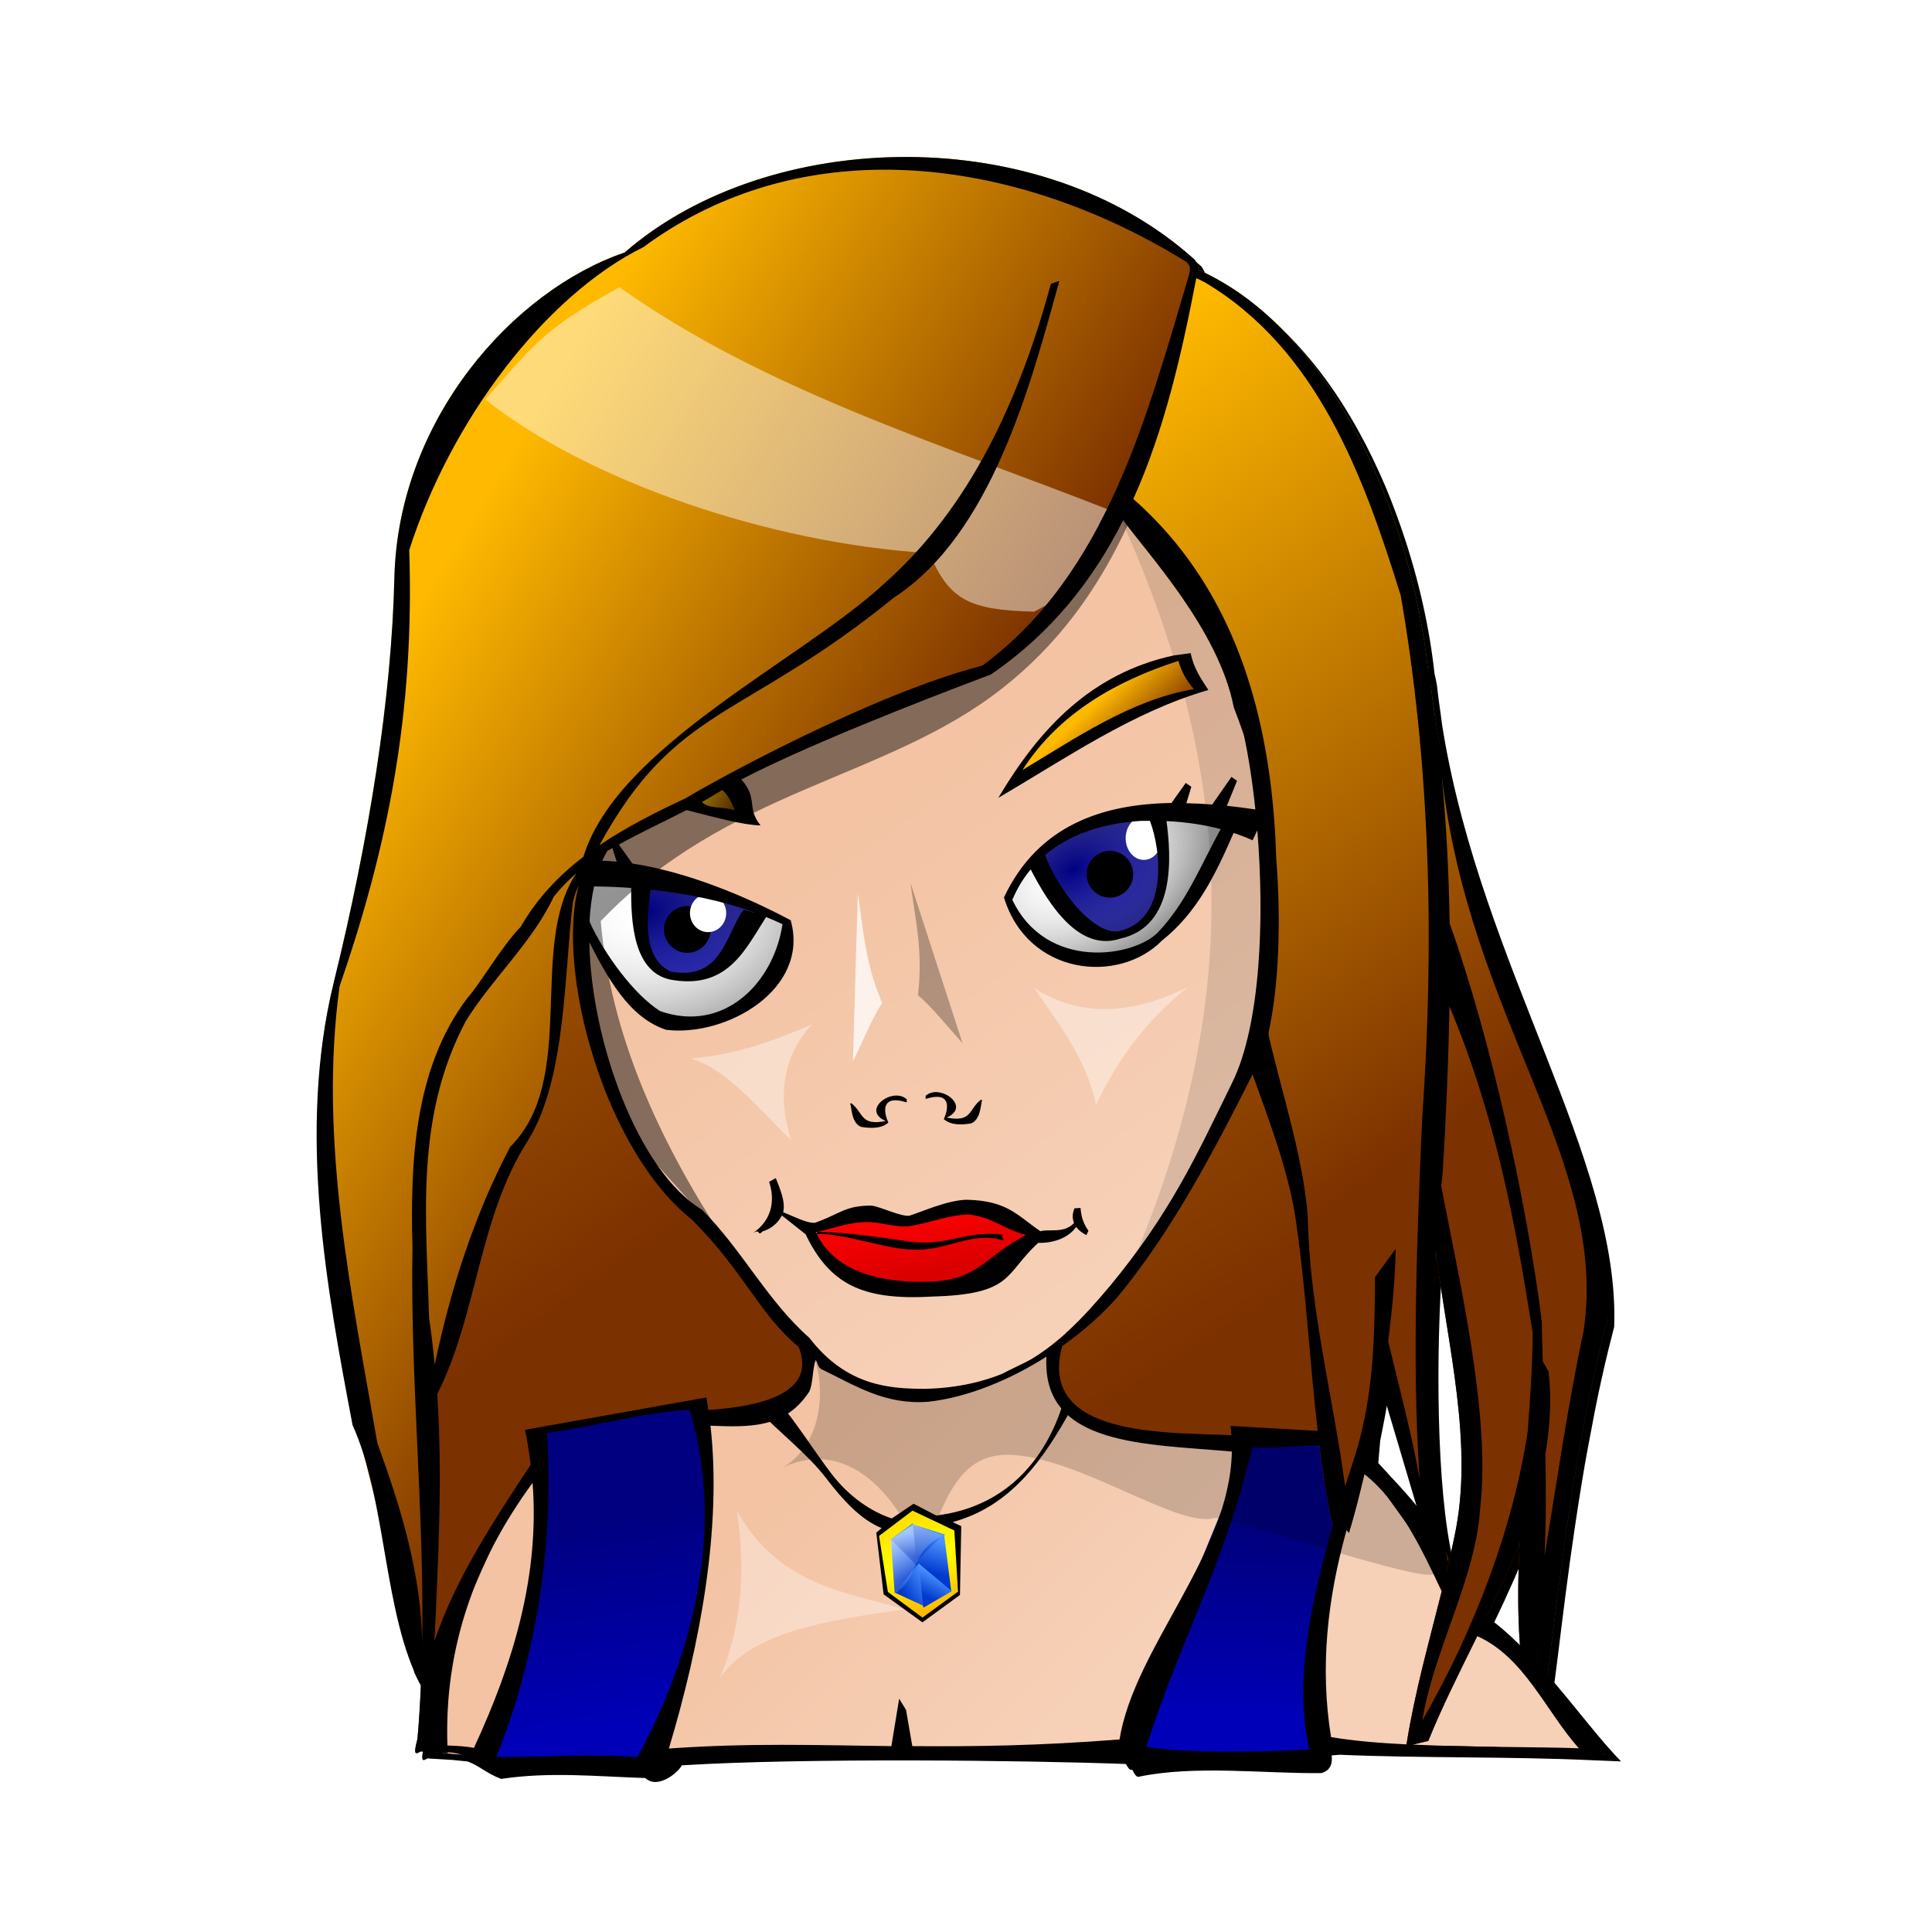
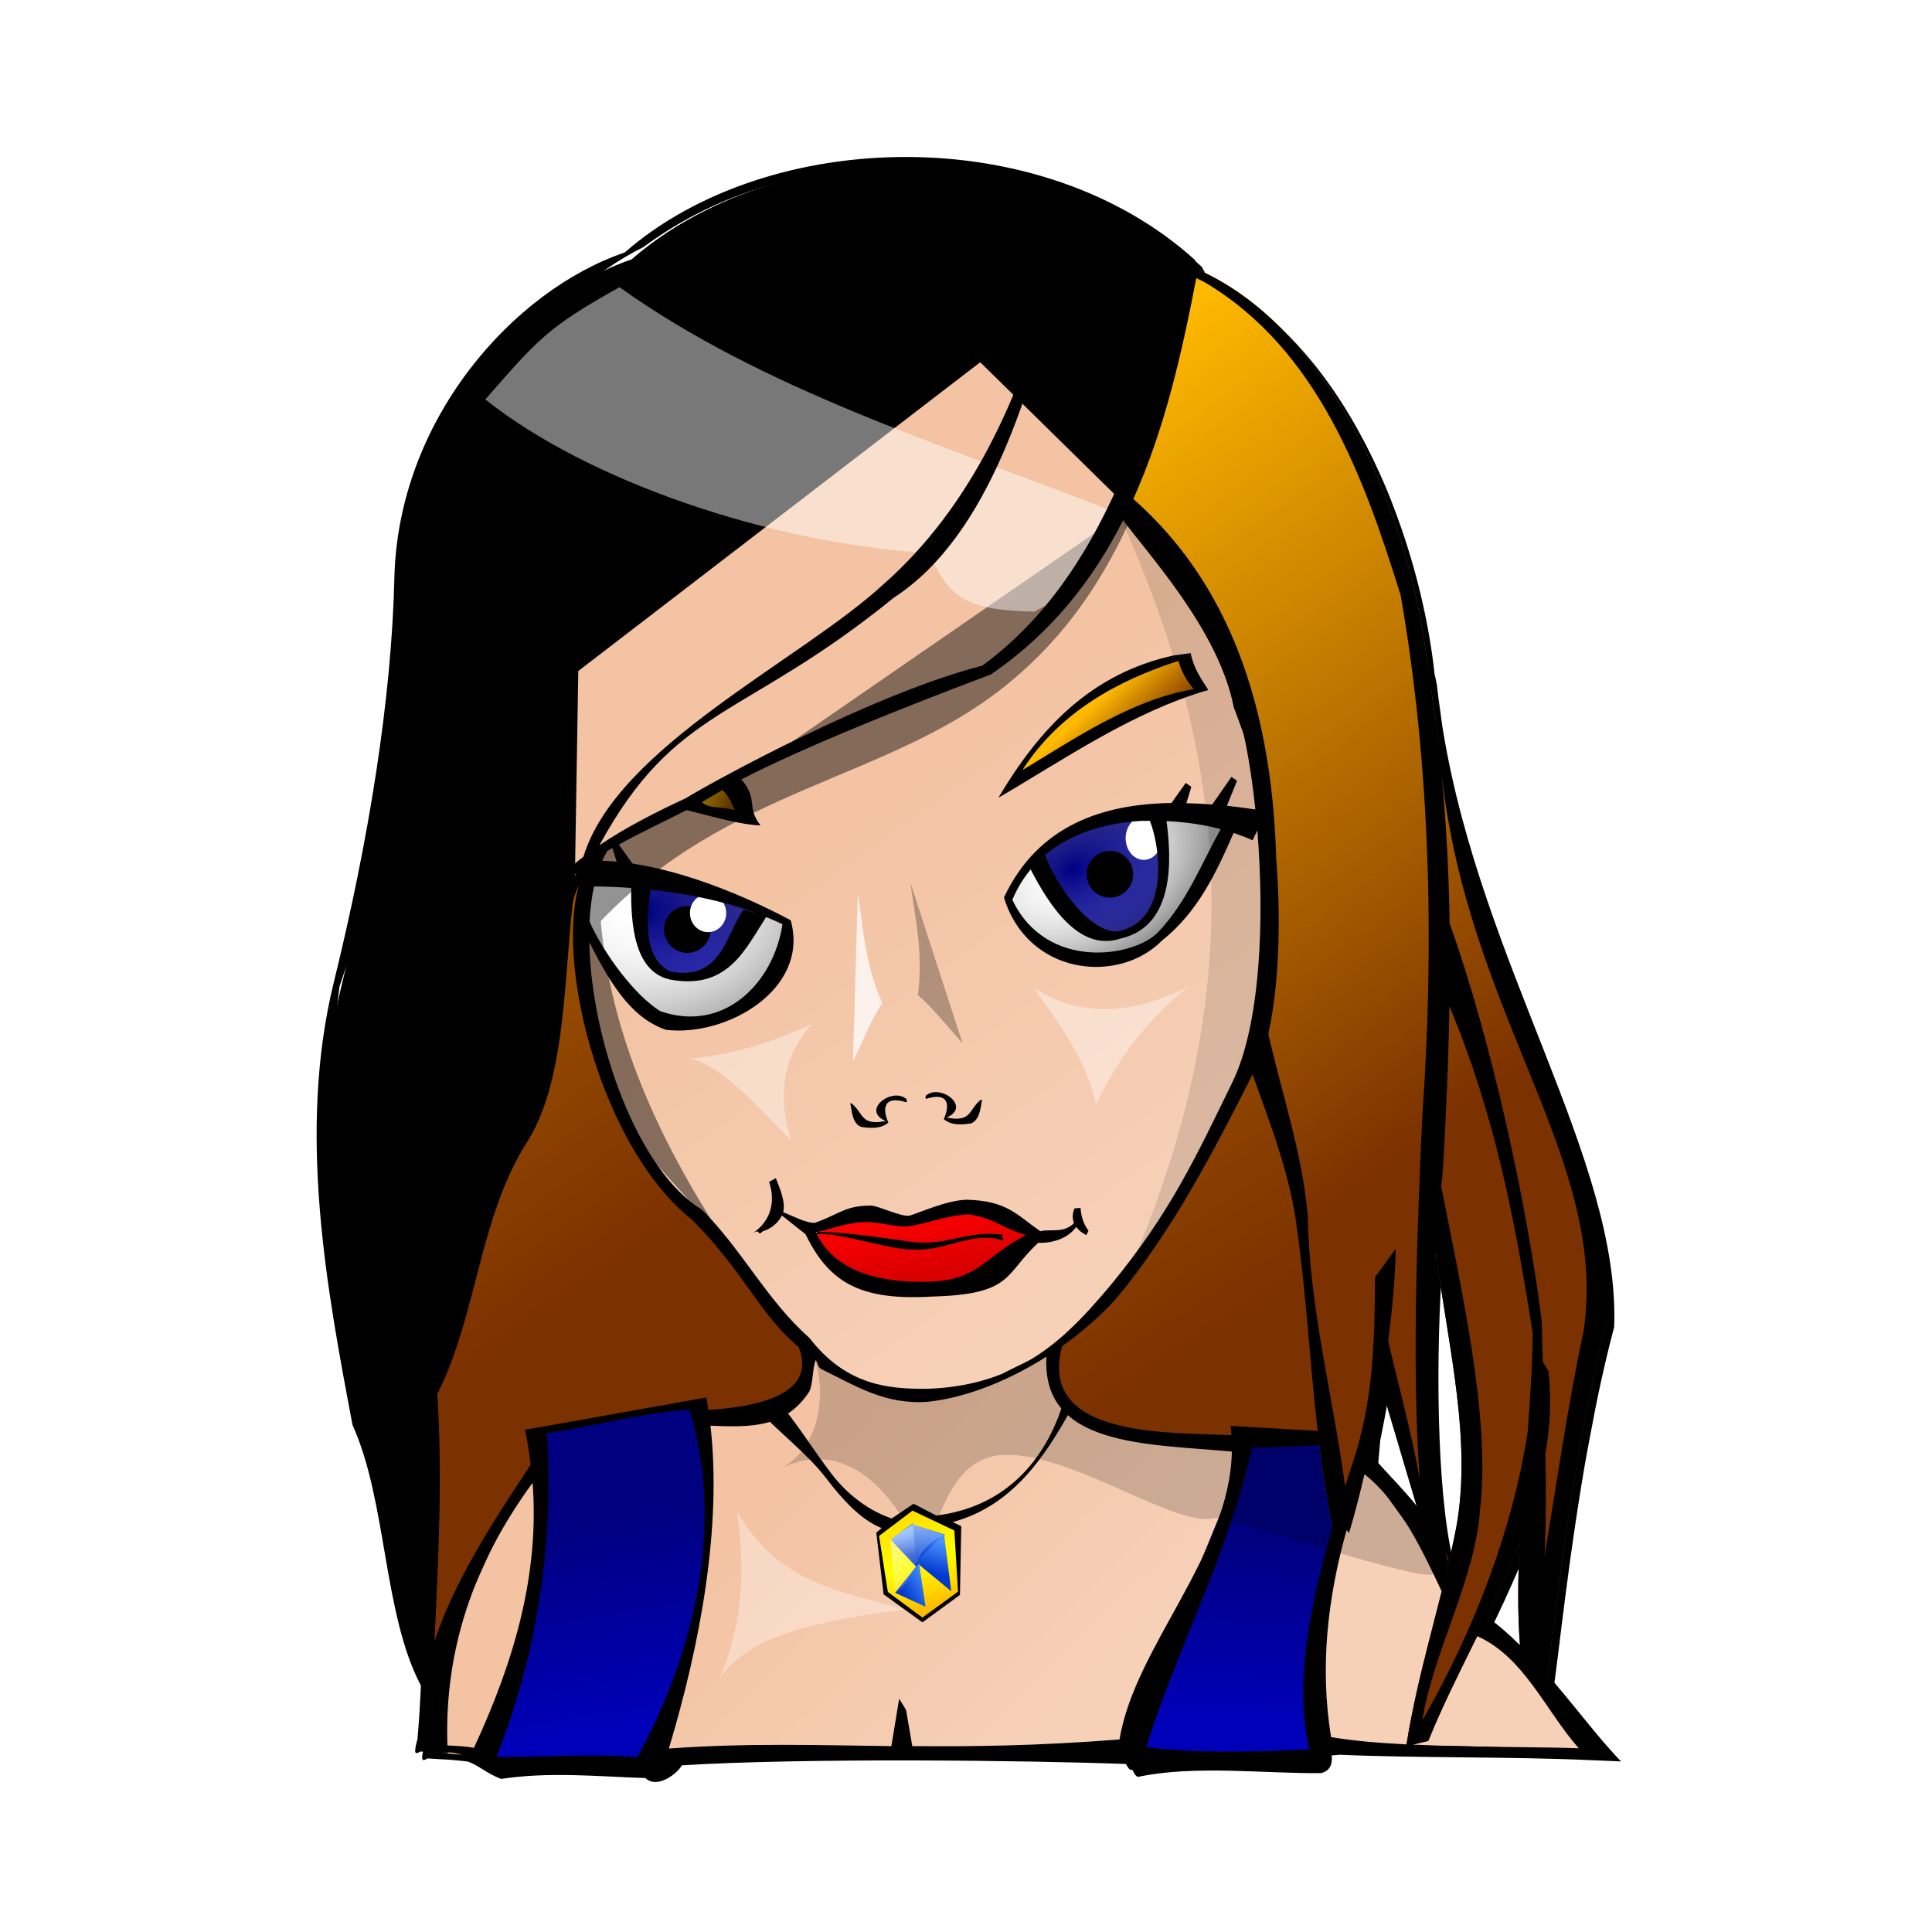
<svg xmlns="http://www.w3.org/2000/svg" xmlns:xlink="http://www.w3.org/1999/xlink" viewBox="0 0 280 280">
  <defs>
    <filter id="filter6320">
      <feGaussianBlur stdDeviation="1.867" />
    </filter>
    <filter id="filter10552">
      <feGaussianBlur stdDeviation=".842" />
    </filter>
    <filter id="filter3263">
      <feGaussianBlur stdDeviation="2.113" />
    </filter>
    <filter height="1.202" id="filter8342" width="2.163" x="-.582" y="-.101">
      <feGaussianBlur stdDeviation="1.028" />
    </filter>
    <filter height="1.228" id="filter8356" width="1.703" x="-.352" y="-.114">
      <feGaussianBlur stdDeviation="1.104" />
    </filter>
    <filter height="1.61" id="filter9533" width="1.466" x="-.233" y="-.305">
      <feGaussianBlur stdDeviation="2.178" />
    </filter>
    <filter height="1.623" id="filter9537" width="1.597" x="-.299" y="-.311">
      <feGaussianBlur stdDeviation="2.178" />
    </filter>
    <filter height="1.252" id="filter11541" width="1.117" x="-.059" y="-.126">
      <feGaussianBlur stdDeviation="1.621" />
    </filter>
    <filter height="1.22" id="filter12552" width="1.199" x="-.1" y="-.11">
      <feGaussianBlur stdDeviation="1.112" />
    </filter>
    <filter height="1.305" id="filter14592" width="1.159" x="-.08" y="-.153">
      <feGaussianBlur stdDeviation="2.99" />
    </filter>
    <linearGradient id="linearGradient3017">
      <stop offset="0" stop-color="#0039cd" />
      <stop offset="1" stop-color="#4b92ff" />
    </linearGradient>
    <linearGradient id="linearGradient5327">
      <stop offset="0" stop-color="#f3c3a3" />
      <stop offset="1" stop-color="#f6d0b7" />
    </linearGradient>
    <linearGradient id="linearGradient5305">
      <stop offset="0" stop-color="#fff" stop-opacity="0" />
      <stop offset="1" stop-color="#363636" stop-opacity=".518" />
    </linearGradient>
    <linearGradient id="linearGradient5289">
      <stop offset="0" stop-color="#000080" />
      <stop offset="1" stop-color="#0000b9" />
    </linearGradient>
    <linearGradient id="linearGradient5263">
      <stop offset="0" stop-color="#ffba00" />
      <stop offset="1" stop-color="#7c3100" />
    </linearGradient>
    <linearGradient gradientUnits="userSpaceOnUse" id="linearGradient2599" x1="547.803" x2="557.614" y1="740.922" y2="749.054">
      <stop offset="0" stop-color="#fff" />
      <stop offset="1" stop-color="#fff" stop-opacity="0" />
    </linearGradient>
    <linearGradient gradientUnits="userSpaceOnUse" id="linearGradient2621" x1="552.576" x2="557.702" y1="740.392" y2="755.339">
      <stop offset="0" stop-color="#ffdc00" />
      <stop offset=".5" stop-color="#ff0" />
      <stop offset="1" stop-color="#ffb100" />
    </linearGradient>
    <linearGradient gradientUnits="userSpaceOnUse" id="linearGradient2634" x1="558.595" x2="557.116" y1="704.839" y2="695.993">
      <stop offset="0" stop-color="#db0000" />
      <stop offset="1" stop-color="#f00" />
    </linearGradient>
    <linearGradient gradientUnits="userSpaceOnUse" id="linearGradient2602" x1="557.26" x2="558.845" xlink:href="#linearGradient3017" y1="752.059" y2="748.965" />
    <linearGradient gradientUnits="userSpaceOnUse" id="linearGradient2605" x1="553.625" x2="557.427" xlink:href="#linearGradient3017" y1="751.021" y2="748.634" />
    <linearGradient gradientUnits="userSpaceOnUse" id="linearGradient2608" x1="558.657" x2="559.998" xlink:href="#linearGradient3017" y1="748.857" y2="744.349" />
    <linearGradient gradientUnits="userSpaceOnUse" id="linearGradient2611" x1="555.595" x2="559.388" xlink:href="#linearGradient3017" y1="745.738" y2="742.645" />
    <linearGradient gradientUnits="userSpaceOnUse" id="linearGradient2614" x1="553.104" x2="552.95" xlink:href="#linearGradient3017" y1="749.737" y2="744.089" />
    <linearGradient gradientUnits="userSpaceOnUse" id="linearGradient2617" x1="554.407" x2="555.227" xlink:href="#linearGradient3017" y1="745.872" y2="743.132" />
    <linearGradient gradientUnits="userSpaceOnUse" id="linearGradient2643" x1="583.529" x2="590.031" xlink:href="#linearGradient5263" y1="621.32" y2="628.32" />
    <linearGradient gradientUnits="userSpaceOnUse" id="linearGradient2646" x1="579.822" x2="590.926" xlink:href="#linearGradient5289" y1="644.328" y2="654.203" />
    <linearGradient gradientUnits="userSpaceOnUse" id="linearGradient2649" x1="525.22" x2="528.345" xlink:href="#linearGradient5289" y1="652.339" y2="662.582" />
    <linearGradient gradientUnits="userSpaceOnUse" id="linearGradient2655" x1="503.995" x2="572.231" xlink:href="#linearGradient5263" y1="574.547" y2="616.267" />
    <linearGradient gradientUnits="userSpaceOnUse" id="linearGradient2659" x1="586.064" x2="656.365" xlink:href="#linearGradient5263" y1="569.886" y2="666.886" />
    <linearGradient gradientUnits="userSpaceOnUse" id="linearGradient2662" x1="396.845" x2="513.22" xlink:href="#linearGradient5263" y1="540.589" y2="704.339" />
    <linearGradient gradientUnits="userSpaceOnUse" id="linearGradient2665" x1="482.845" x2="601.845" xlink:href="#linearGradient5263" y1="525.339" y2="713.339" />
    <linearGradient gradientUnits="userSpaceOnUse" id="linearGradient2669" x1="525.66" x2="530.572" xlink:href="#linearGradient5263" y1="636.596" y2="639.071" />
    <linearGradient gradientUnits="userSpaceOnUse" id="linearGradient2672" x1="546.775" x2="590.262" xlink:href="#linearGradient5327" y1="638.541" y2="699.705" />
    <linearGradient gradientUnits="userSpaceOnUse" id="linearGradient2676" x1="509.387" x2="514.394" xlink:href="#linearGradient5289" y1="741.198" y2="771.448" />
    <linearGradient gradientUnits="userSpaceOnUse" id="linearGradient2679" x1="605.644" x2="604.884" xlink:href="#linearGradient5289" y1="744.005" y2="770.255" />
    <linearGradient gradientUnits="userSpaceOnUse" id="linearGradient2682" x1="541.06" x2="577.753" xlink:href="#linearGradient5327" y1="731.505" y2="768.628" />
    <radialGradient cx="564.454" cy="643.59" gradientTransform="matrix(.391,.769,-1.158,.589,1103.494,-166.29)" gradientUnits="userSpaceOnUse" id="radialGradient2637" r="16.352" xlink:href="#linearGradient5305" />
    <radialGradient cx="504.041" cy="653.388" gradientTransform="matrix(.101,1.34,-1.867,.141,1685.703,-114.634)" gradientUnits="userSpaceOnUse" id="radialGradient2640" r="14.761" xlink:href="#linearGradient5305" />
  </defs>
  <g transform="translate(-423.284,-520.843)">
    <path d="m555.815,544.593c-.96-.003-1.917-.003-2.875.031-1.915.069-3.827.22-5.719.438s-3.774.51-5.625.875-3.677.802-5.469,1.312c-2.688.765-5.276,1.695-7.781,2.781-.835.362-1.69.759-2.5,1.156-4.042,1.985-7.771,4.408-11.031,7.25-1.012.345-2.02.742-3.031,1.188s-2.028.926-3.031,1.469-2.014,1.147-3,1.781-1.945,1.309-2.906,2.031c-.481.361-.964.743-1.438,1.125-.946.765-1.872,1.56-2.781,2.406-5.001,4.652-9.379,10.514-12.469,17.188-.281.607-.554,1.192-.812,1.812-.522,1.249-.979,2.513-1.406,3.812-.424,1.291-.802,2.601-1.125,3.938-.161.668-.303,1.352-.438,2.031s-.268,1.342-.375,2.031c-.323,2.077-.512,4.185-.562,6.344-.05,2.185-.143,4.417-.281,6.688-.207,3.406-.513,6.897-.906,10.469s-.872,7.203-1.438,10.906c-.754,4.948-1.654,9.979-2.688,15.094-.516,2.552-1.077,5.109-1.656,7.688-.581,2.588-1.172,5.176-1.812,7.781-.167.678-.321,1.351-.469,2.031s-.279,1.349-.406,2.031c-3.912,20.474.131,41.781 3.594,60.094 .769,1.699 1.391,3.531 1.938,5.438 .28,1.15.574,2.283.875,3.438 .017.074.046.144.062.219 .006.022.026.041.031.062 2.002,8.885 2.745,18.936 6,26.531 .008.073.023.146.031.219 .103.144.607,1.262.969,1.844-.118,2.586-.264,5.168-.5,7.75-.152.568-.236.937-.281,1.25-.062.39-.038.616.031.719 .011.018.017.051.031.062h.031c.13.071.334-.039.625-.219l3.656.219 .281.031c.623.063 1.248.132 1.875.188 1.629.55 2.717,1.716 4.875,2.531 7.016-1.059 13.789-.359 20.906-.125 1.803,1.695 4.79-.826 5.281-1.844 17.779-1.102 50.038-.725 64.531-.188 .666.024 1.002,1.988 1.688,1.844 8.171-1.718 18.356-.426 26.469-.531 1.519-.42 1.589-1.657 1.5-2.562l1.188-.094c11.711.507 24.273.241 36.312.781l3.812.156 .625.031c-2.9-2.958-6.15-7.289-9.656-11.406 .158-1.286.34-2.609.5-3.906 .367-2.977.732-5.949 1.125-8.969 .225-1.721.448-3.46.688-5.188 .039-.282.086-.562.125-.844 .594-4.247 1.24-8.491 1.969-12.719 .205-1.192.437-2.376.656-3.562 .526-2.846 1.068-5.67 1.688-8.469 .35-1.585.709-3.155 1.094-4.719 .262-1.066.533-2.133.812-3.188 .887-24.207-19.103-52.128-24.781-86.281-.052-.325-.106-.642-.156-.969-.172-1.293-.341-2.583-.531-3.875-.077-.625-.153-1.246-.219-1.875-.119-.678-.177-.965-.344-1.625-.705-6.529-2.28-13.731-4.719-20.844-.243-.71-.49-1.418-.75-2.125-.524-1.423-1.062-2.817-1.656-4.219-.295-.696-.594-1.374-.906-2.062-2.502-5.517-5.544-10.754-9.156-15.312-.451-.569-.907-1.109-1.375-1.656s-.947-1.096-1.438-1.625c-.971-1.047-1.991-2.026-3.031-2.969-3.12-2.827-6.538-5.156-10.281-6.812 .255-.42-.225-.964-.438-1.406-3.477-3.143-7.368-5.775-11.531-7.906-3.34-1.709-6.84-3.079-10.469-4.156-2.714-.807-5.473-1.446-8.281-1.906-3.745-.614-7.549-.924-11.344-.938zm76.562,158.656c.208,1.675.458,3.353.719,5.062 .912,5.992 2.041,12.156 2.625,18.281 .167,1.747.284,3.485.344,5.219 .15,4.335-.095,8.611-1,12.75-.268,1.302-.552,2.583-.844,3.844-.028-.098-.066-.212-.094-.312 .114-.07.088-.421-.25-1.062-2.473-10.382-2.514-30.46-1.5-43.781zm-7.844,19.844 5.156,17.375c-2.283-3.037-4.969-5.689-6.656-7.594l.281-3.219c.433-2.167.856-4.349 1.219-6.562zm20,22.281c-.138,2.675-.223,5.327-.219,7.969 .002.636.019,1.272.031,1.906 .014.719.033,1.441.062,2.156 .04.938.086,1.85.156,2.781 .002.031-.002.063 0,.094-1.557-1.57-3.173-2.967-4.812-4.125 .528-1.094 1.049-2.204 1.562-3.312 .086-.186.164-.376.25-.562 1.047-2.28 2.06-4.576 2.969-6.906zm-10.969,2.469c.292.272.527.492.656.594-.002.01.002.021 0,.031-.097.414-.214.807-.312,1.219-.063-.618-.181-1.231-.344-1.844z" fill-rule="evenodd" filter="url(#filter3263)" />
    <path d="m540.595,715.589-1.5,7-13.75,3.75-25,7.75-9,13.5-6.5,27c10.745,1.326 22.165,1.602 34.588.104 21.23-2.56 43.194,1.155 65.165-.002 1.644-.087 3.289.537 4.938.456 21.909-1.071 44.217-2.243 67.059-.057l-17.75-18.5-6-7-11.5-16-8-4.5-14.75,1.25-15.5-2.5-6-4.5-1.25-6.5-6.25,2.75-13,3.25-16-7.25z" fill="url(#linearGradient2682)" fill-rule="evenodd" />
    <path d="m622.259,729.404-18.562-.53-2.298,8.309-15.38,37.477c10.501,2.077 18.505,1.776 28.107.707l-.354-13.081 3.536-18.562 4.95-14.319z" fill="url(#linearGradient2679)" fill-rule="evenodd" />
    <path d="m501.343,727.99 23.335-4.066 1.591,11.667-.177,8.309c-.674,10.489-3.511,22.477-7.955,32.966-8.544.04-17.088-.046-25.633-1.677l6.01-13.435 3.182-19.092-.354-14.672z" fill="url(#linearGradient2676)" fill-rule="evenodd" />
    <path d="m540.345,715.589 35.25,1c-2.1,2.557 27.826,8.472 27.548,12.371-.079,1.113 10.376-.318 18.616,4.995 5.005,3.227 9.638,13.851 9.313,14.911-.547,1.785-30.404-8.436-31.803-8.022-5.315,1.574-20.307-9.304-30.215-9.156-7.939.119-9.288,9.116-12.319,14.768-1.657-5.089-8.747-18.083-19.966-12.958 6.492-3.822 6.28-13.738 3.575-17.908z" fill-opacity=".175" fill-rule="evenodd" filter="url(#filter11541)" />
    <path d="m507.095,618.089-.5,30.25 1.25,18.25 6.25,17.25 5.5,9 7.25,6.5 15,18.25 11,6 11.75-1.75 12.316-6.005 15.684-18.495 13.25-26.25 .75-37-11.75-31.75-29.5-29-58.25,44.75z" fill="url(#linearGradient2672)" fill-rule="evenodd" />
    <path d="m522.91,637.48 6.187-3.359 2.475,4.95-8.662-1.591z" fill="url(#linearGradient2669)" fill-rule="evenodd" />
    <path d="m508.061,648.97 21.213,1.414 8.308,4.419-1.591,7.248-6.187,5.834-10.96,1.061-7.955-8.309-2.828-8.485v-3.182z" fill="#fff" fill-rule="evenodd" />
    <path d="m606.095,673.089 2,8.75 3.5,11.25 .5,12.5 3.75,24h-11.25l-14.75-.5-11.5-3.5c-3.159-2.957-1.875-5.715-2.5-8.25l7.75-8.75 12.5-16 8-17.25 2-2.25z" fill="url(#linearGradient2665)" fill-rule="evenodd" />
    <path d="m509.095,645.839-1.75,12.5 3.25,17.25 8.75,17.5 9.75,8.5 12.25,15.5-1.5,6.25-14.75,3-.75-1.75-23.75,4 .5,5.5-4.25,6-10.25,22.75-1.5-3.5 .25-36 8-25.25 9.5-19.75 3.487-28.889 2.763-3.611z" fill="url(#linearGradient2662)" fill-rule="evenodd" />
    <path d="m586.064,596.214c3.404,4.744 13.855,15.876 16.031,27.125 7.463,19.511 4.83,25.326 2.156,51.656 2.733,7.719 6.075,15.998 7,23.938 1.979,13.827 2.165,29.766 5.312,43.625l.844-1.156 1.375,1.594c1.835-5.919 3.643-15.763 4.875-23.281l6.375,21.562c.056.425.971,3.74 1.031,4.156 1.131-.244.85-.565 1.312-.219-2.832-9.872-2.061-29.02-1-42.969 1.66,13.397 5.582,28.069 2.688,41.312-2.176,10.579-5.28,19.605-6.969,30.25l.281-.125c-.039.064-.086.124-.125.188l3.031-.719c3.646-9.081 9.313-18.686 13.25-28.781-.296,5.728-.349,11.383.219,16.906l.938.156 2.625,4.375c2.159-17.536 4.331-36.422 8.906-53.656-1.057-25.41-19.225-50.17-24.938-87.25-.327-2.461-.675-4.922-1.094-7.375-2.253-20.858-13.347-48.79-33.312-57.625l-10.812,36.312zm46.312,149c.155,2.626 1.741,2.438 0,0z" fill="url(#linearGradient2659)" />
    <path d="m588.095,593.839c-5.339,12.736-12.033,20.826-19.517,26.729-16.894,13.324-39.809,14.495-58.233,33.771 1.44,16.452 8.335,31.541 17.75,46l-13.25-14.75-7-22.25 1.25-19.25 28.25-15.25 50.75-35z" fill-opacity=".455" fill-rule="evenodd" filter="url(#filter6320)" />
-     <path d="m554.814,543.589c-15.36-.053-30.546,4.729-41,13.844-16.194,5.519-32.839,24.244-33.375,47.156-.403,17.477-3.675,37.863-8.781,58.625-5.335,21.691-.254,44.632 3.438,64.156 2.348,11.779 6.877,23.897 8.219,35.906 .103.144.607,1.262.969,1.844-.118,2.586-.264,5.168-.5,7.75-.946,3.529.325,1.58 1.906,1 .364-16.753 2.086-34.079.969-51 5.828-11.466 5.988-25.635 13.156-36.75 5.544-8.932 5.227-24.234 6.5-34.531 .716-3.064 1.622-3.035 1.844-4.906 1.189-.11.956.481 1-1.094 5.439-3.828 11.983-6.042 17.906-9.719 7.597-4.702 26.013-12.091 39.812-17.281 8.787-5.996 14.825-13.724 19.188-22.375l10.812-36.312c.255-.42-.225-.964-.438-1.406-11.125-10.057-26.445-14.854-41.625-14.906z" fill="url(#linearGradient2655)" />
    <path d="m601.929,639.778-15.556-1.414-11.667,5.48-5.48,7.425 2.828,4.773 7.071,4.066 7.955-.53 5.48-4.066 5.834-8.662 3.536-7.071z" fill="#fff" fill-rule="evenodd" />
    <path d="m585.312,595.053c15.611,34.395 19.679,67.937 1.768,109.602 7.485-10.253 13.727-20.506 18.385-30.759 2.269-15.556 1.838-31.113.354-46.669-4.717-15.492-12.031-25.138-20.506-32.173z" fill-opacity=".115" fill-rule="evenodd" filter="url(#filter10552)" />
    <path d="m513.066,562.466c-10.477,5.841-11.85,7.585-19.445,16.263 14.706,11.751 41.162,20.886 64.347,22.274 2.874,6.79 5.762,8.263 15.203,8.485 10.24-5.369 5.805-6.761 10.607-14.849-24.356-9.546-49.887-17.329-70.711-32.173z" fill="#fff" fill-opacity=".47" fill-rule="evenodd" filter="url(#filter14592)" />
    <path d="m515.485,648.617 .177,6.01 2.298,6.541 3.889,1.414 6.187-1.591 4.773-8.839-16.44-3.712-.884.177z" fill="url(#linearGradient2649)" fill-rule="evenodd" />
    <path d="m590.792,638.01-10.253,2.121-6.718,4.596 4.243,8.132 4.243,3.182 2.298.354 3.889-1.414 3.182-5.48-.884-11.49z" fill="url(#linearGradient2646)" fill-rule="evenodd" />
    <path d="m594.224,616.451-5.303,1.414-8.485,4.773-8.662,8.132-2.121,4.419 6.541-4.243 11.667-6.364 9.546-3.712-3.182-4.419z" fill="url(#linearGradient2643)" fill-rule="evenodd" />
    <path d="m508.061,648.97 21.213,1.414 8.308,4.419-1.591,7.248-6.187,5.834-10.96,1.061-7.955-8.309-2.828-8.485v-3.182z" fill="url(#radialGradient2640)" fill-rule="evenodd" />
    <path d="m601.929,639.778-15.556-1.414-11.667,5.48-5.48,7.425 2.828,4.773 7.071,4.066 7.955-.53 5.48-4.066 5.834-8.662 3.536-7.071z" fill="url(#radialGradient2637)" fill-rule="evenodd" />
    <path d="m543.063,697.761 4.419-1.591 6.718,1.591c0,0 6.01-1.768 7.601-1.768s11.49,3.536 11.49,3.536-3.359,5.834-4.95,6.187-12.198,2.121-12.198,2.121l-9.723-2.121-5.48-5.303 2.121-2.652z" fill="url(#linearGradient2634)" fill-rule="evenodd" />
    <path d="m87.504,132.568a4.331,4.596 0 1,1 -8.662,0 4.331,4.596 0 1,1 8.662,0z" transform="matrix(.779,0,0,.737,458.097,557.845)" />
    <path d="m87.504,132.568a4.331,4.596 0 1,1 -8.662,0 4.331,4.596 0 1,1 8.662,0z" fill="#fff" transform="matrix(.606,0,0,.601,475.5,573.497)" />
    <path d="m87.504,132.568a4.331,4.596 0 1,1 -8.662,0 4.331,4.596 0 1,1 8.662,0z" fill="#fff" transform="matrix(.606,0,0,.683,538.647,551.778)" />
    <path d="m547.603,650.304c.821,5.124.963,9.909 3.536,15.91-1.414,2.083-2.828,5.557-4.243,8.485l.707-24.395z" fill="#fff" fill-opacity=".765" fill-rule="evenodd" filter="url(#filter8342)" />
    <path d="m538.542,653.058c.821,5.124.963,9.909 3.536,15.91-1.414,2.083-2.828,5.557-4.243,8.485l.707-24.395z" fill-opacity=".275" fill-rule="evenodd" filter="url(#filter8356)" transform="matrix(-.96,.281,.281,.96,888.733,-129.459)" />
    <path d="m523.44,674.249c6.393-.531 12.043-2.549 17.501-4.95-4.016,4.439-5.118,9.998-3.005,16.794-4.737-4.612-9.318-10.313-14.496-11.844z" fill="#fff" fill-opacity=".39" fill-rule="evenodd" filter="url(#filter9537)" />
    <path d="m573.115,663.996c5.967,3.842 13.189,4.455 22.451-.177-6.298,4.936-10.429,10.801-13.435,17.147-1.377-6.634-5.379-11.693-9.016-16.971z" fill="#fff" fill-opacity=".39" fill-rule="evenodd" filter="url(#filter9533)" />
    <path d="m530.095,739.839c1.078,7.81 1.058,15.777-2.5,24.25 4.589-6.796 15.65-8.413 26.75-10-8.73-2.65-18.053-3.37-24.25-14.25z" fill="#fff" fill-opacity=".335" fill-rule="evenodd" filter="url(#filter12552)" />
    <path d="m87.504,132.568a4.331,4.596 0 1,1 -8.662,0 4.331,4.596 0 1,1 8.662,0z" transform="matrix(.779,0,0,.737,519.347,549.845)" />
    <path d="m131.531,22.75c-15.36-.053-30.546,4.729-41,13.844-16.194,5.519-32.839,24.244-33.375,47.156-.403,17.477-3.675,37.863-8.781,58.625-5.335,21.691-.973,44.632 2.719,64.156 5.002,11.055 4.412,27.36 9.906,37.75-.118,2.586-.264,5.168-.5,7.75-.61,2.275-.316,2.256.406,1.812l3.969.25c-.002-.042.002-.083 0-.125 2.882.032 3.873,1.757 6.75,2.844 7.016-1.059 13.789-.359 20.906-.125 1.803,1.695 4.79-.826 5.281-1.844 17.779-1.102 50.038-.725 64.531-.188 .666.024 1.002,1.988 1.688,1.844 8.171-1.718 18.356-.426 26.469-.531 1.519-.42 1.589-1.657 1.5-2.562l1.188-.094c11.711.507 24.273.241 36.312.781l4.438.188c-2.9-2.958-6.15-7.289-9.656-11.406 2.079-16.945 4.261-35.003 8.656-51.562 .944-25.774-21.771-55.766-25.688-93-.119-.678-.177-.965-.344-1.625-2.253-20.858-13.347-48.79-33.312-57.625 .255-.42-.225-.964-.438-1.406-11.125-10.057-26.445-14.854-41.625-14.906zm-3.938,1.844c15.175-.143 30.73,4.938 44.312,13.344 .331.387.783.512.406,1.938-6.08,20.415-11.95,43.33-29.938,56.594-15.779,4.038-38.739,16.618-43,19.219-4.325,2.024-8.607,4.173-12.5,6.812 11.091-20.347 20.708-18.049 42.656-35.875 14.191-9.212 19.849-30.88 24-45.906-.454.162-.761.254-1.219.406-4.406,16.203-11.442,32.255-24.281,43.562-11.977,11.032-38.633,23.538-43.469,39.469-3.57,2.742-6.71,6.013-9.094,10.156-2.92,3.035-5.857,8.273-7.719,10.312-7.732,10.216-8.299,23.776-7.969,36.094-.342,19.131 1.739,38.442 1.406,57.688-.06-10.071-3.061-19.841-6.5-29.281-3.744-21.651-8.521-43.997-5.469-66.188 7.045-20.387 10.882-39.783 10.094-63.219 6.035-18.829 19.66-36.845 33.938-43.906 10.395-7.672 22.253-11.105 34.344-11.219zm45.781,15.719c.34.152.728.34 1.219.594 16.416,9.734 23.1,28.309 28.406,45.375 4.319,24.841 4.896,50.421 3.125,75.625-.677,15.076-1.567,35.617-.375,52.406-1.168-6.545-3.022-13.493-4.562-19.906 .601-4.789 1.03-9.418 1.094-13.438l-3,4.125c-.062,9.554-.252,18.219-3.375,27.344-.323.979-.656,1.96-.969,2.938-1.741-13.014-5.189-25.832-5.406-39.188-.744-8.775-3.696-17.561-5.688-26.188 .016-.163.015-.337.031-.5 1.47-6.701 1.799-15.969 1.094-25-.227-7.5-1.09-15.139-3.031-22.469-2.931-11.066-8.324-21.461-17.688-29.719 4.502-10.001 7.028-21.053 9.125-32zm-10.594,35.062c3.404,4.744 13.855,15.876 16.031,27.125 .53,1.385 1.006,2.678 1.438,3.938 .677,3.056 1.26,6.796 1.688,10.875-1.363-.203-2.739-.384-4.125-.531l1.469-3.625-.812-.562-2.781,4c-1.255-.1-2.495-.158-3.75-.188l.719-2.375-.812-.562-2.062,2.906c-9.963.15-19.349,3.212-24.281,13.688 3.454,11.326 16.636,12.63 22.906,6.25 5.136-4.094 7.78-9.643 10.375-15.594 .986.326 1.915.676 2.75,1.062l.688-1.438c1.05,12.837.485,28.113-3.625,36.531-5.345,10.932-8.971,18.849-17.625,29.375-1.939,2.299-3.982,4.655-6.344,6.812 .013-.032.018-.062.031-.094l-.188.25c-4.813,4.35-10.967,7.812-20.281,8.062-5.283.006-11.502-.389-16.906-7.406-6.033-5.285-9.851-12.911-15.562-18.562-9.238-5.561-16.044-24.386-16.312-38.75 2.634,5.081 5.682,10.868 11.125,12.688 8.774,1.057 20.851-5.871 18.062-15.875-6.567-3.514-15.087-7.026-22.938-8.219l-1.969-2.75c3.158-1.764 6.507-3.299 9.812-5 4.35,1.102 8.144,2.161 10.719,2.219-2.089-2.649-.304-3.729-2.688-6.562-.055-.029-.102-.043-.156-.062 8.848-4.621 24.263-10.753 36.219-15.25 8.787-5.996 14.825-13.724 19.188-22.375zm9.781,19.281-2.5.344c-11.906,2.618-19.366,10.509-25.375,20.625 9.747-5.694 19.47-12.462 30.438-15.625-1.047-1.624-2.114-3.097-2.562-5.344zm-1.781,1.125c.444,1.531 1.161,2.871 2.25,4.094-9.088,1.514-17.309,7.219-24.844,11.719 5.422-8.479 14.035-13.044 22.594-15.812zm38.156,16.469c3.925,35.29 24.277,55.881 20.562,80.719-2.283,10.552-3.989,22.666-5.656,32.531 .248-4.875.221-9.852.125-14.781 .68-3.908.905-7.895.469-11.938l-.844-1.469c-.065-2-.114-3.977-.156-5.906-2.18-17.23-7.362-40.841-13.344-57.594-.112-7.207-.471-14.388-1.156-21.562zm-104.25,2.25c.284.235.959.814 1.812,2.938-2.27-.681-3.491-.086-4.781-1.188 .692-.387 1.384-.797 2.062-1.219 .276-.171.602-.353.906-.531zm60.719,4.469c.414-.023.836.008 1.25,0 1.638,4.219 2.777,14.552-4.688,16.031-4.065.225-9.026-6.897-10.5-11.094 3.802-3.201 8.852-4.653 13.938-4.938zm3.656.031c2.768.128 5.444.52 7.844,1.156-2.82,5.114-4.941,10.631-9.062,14.938-3.47,3.648-16.214,5.665-21.125-4.688 .697-1.675 1.607-3.143 2.656-4.406 2.671,5.176 7.03,12.013 13,10.031 8.111-1.796 7.354-11.989 6.688-17.031zm-80.312,3.906 .625,1.969c-.707-.066-1.404-.104-2.094-.125 .221-.496.456-.966.719-1.406 .246-.15.5-.292.75-.438zm-5.219,3.656c-7.072,10.544.317,29.806-9.594,39.656-5.253,9.991-8.623,20.607-10.938,31.562-.218-2.262-.47-4.508-.812-6.75-.414-14.605-2.06-29.079 5.312-43.031 3.826-6.187 9.66-11.435 12.75-18.031 1.004-1.273 2.11-2.394 3.281-3.406zm.344,1.781c-3.371,12.288 3.694,38.393 16.438,48.438 7.78,7.863 9.637,13.59 15.438,18.438 2.502,6.267-4.395,8.567-13.094,9.125-.091-.605-.172-1.216-.281-1.812l-26.281,4.688c.363,1.7.607,3.387.812,5.062-5.18,7.861-10.936,16.537-13.938,25.562 .562-11.917 1.189-23.957.406-35.812 5.828-11.466 5.988-25.635 13.156-36.75 5.544-8.932 5.227-24.234 6.5-34.531 .268-1.149.568-1.864.844-2.406zm2.219.125c1.758.016 3.561.09 5.375.219-.017,4.876.257,12.612 6.219,13.375 7.919,1.183 10.397-4.61 13.344-9.156 .802.326 1.608.663 2.375,1.031-1.306,8.653-8.593,15.831-17.75,12.594-3.741-2.377-7.991-8.114-10.219-12.938 .09-1.826.312-3.546.656-5.125zm8.188.469c5.166.545 10.357,1.593 15.094,3.312l-1.625-.406c-2.624,3.664-3.153,10.308-10.531,8.969-4.149-1.918-3.48-7.999-2.938-11.875zm115.781,16.906c6.539,15.598 9.478,30.743 12.062,47.375-.036,4.735-.355,9.484-.719,14.25-2.146,14.143-7.761,28.77-15.281,41.906 1.601-10.058 7.735-20.62 8.375-30.625 1.59-13.29-2.813-32.307-5.625-46.812 .065-.669.16-1.476.219-2.062 .482-7.993.827-16.024.969-24.031zm-28.531,9.875c2.615,7.272 5.574,14.963 6.438,22.375 1.322,9.238 1.861,19.409 3,29.281l-12.625-.719c.061.448.09.899.125,1.344-9.146-.442-28.146.415-24.531-12.906 3.043-2.159 5.791-4.58 8-7.094 7.981-9.642 13.985-21.179 19.594-32.281zm-46.094,2.562c-.5.035-.965.224-1.344.594 .312.209-.187.166.125.375 3.501-1.115 3.367,1.205 2.562,2.938 1.056.944 2.659.835 3.969.625 1.202-.525 1.337-2.045 1.531-3.188 .044-.096.065-.113.094-.156-.05.013-.128-.023-.219-.094-1.847,1.469-1.25,3.317-4.969,2.594 3.026-1.301.418-3.84-1.75-3.688zm-5.719.5c-2.062.158-4.18,2.468-1.344,3.688-3.719.723-3.153-1.125-5-2.594-.076.059-.14.097-.188.094 .029.043.05.06.094.156 .195,1.142.298,2.663 1.5,3.188 1.31.21 2.913.319 3.969-.625-.804-1.733-.907-4.052 2.594-2.938 .312-.209-.187-.166.125-.375-.378-.37-.843-.558-1.344-.594-.136-.01-.269-.011-.406,0zm-17.281,11.969-.969.531c.863,2.612.471,5.501-2.312,7.406 1.199-.695.491.644 1.406-.25 1.399-.376 2.394-1.506 2.75-2.281l3.438,2.719c3.476,7.199 8.173,9.631 18.375,9.031 11.808-.327 10.394-3.267 15.375-7.812 .032.034.111.052.188.031 2.107.009 4.185-.751 5.281-2.312 .333.462.818.849 1.469,1.188l.312-.625c-.756-1.067-1.034-1.984-1.156-3.312l-.875.062c-.317.773-.329,1.48-.062,2.125-1.472,1.56-3.586.821-4.875,1.188-3.365-2.285-4.765-4.438-10.719-4.562-2.792.083-6.402,1.72-8.25,2.312-1.314.16-4.219-1.335-5.562-1.469-3.863.02-4.511,1.224-8.156,2.5-1.261.065-3.207-1.011-4.594-1.531 .368-1.481-.438-3.357-1.062-4.938zm27.812,5.25c3.568.373 4.994,2.019 8.438,3-6.01,3.103-6.769,6.459-13.844,6.75-6.374.222-13.622-1.035-16.469-6.906 4.004-.148 10.384,2.321 14.031,2.25 4.674.287 8.497-2.731 12.844-1.344 .515-.214-.316-.349.094-.812-5.197-.651-7.967,1.622-13.094,1.062-7.318-1.077-10.65-1.426-13.75-1.469-.135.119-.16.188-.156.219-.027-.054-.068-.1-.094-.156l.25-.062c2.594-.59 4.783-1.535 7.75-1.406 1.352.085 3.945.738 5.281.625 3.305-.495 5.328-1.541 8.719-1.75zm67.844,5.406c1.66,13.397 5.582,28.069 2.688,41.312-.268,1.302-.552,2.583-.844,3.844-2.815-9.9-2.903-31.237-1.844-45.156zm-56.344,15.156-.094.125c-.667,12.979 14.491,12.541 26.875,13.688-.294,14.969-14.083,28.285-16.281,41.719-11.88.94-21.372,1.039-30.031.969l-.906-5.25-1-1.625-1.125,6.875c-10.871-.137-20.62-.475-32.25.344 4.568-15.178 7.689-32.115 6.031-46.781 5.647.21 10.811.418 14.312-4.938 .564-1.118.461-3.393.938-4.594 .349.45.24,1.091.969,1.406 4.838,2.346 9.082,5.124 15.312,4.656 5.724-.623 11.847-3.154 17.25-6.594zm48.5,4.688 5.156,17.375c-2.283-3.037-4.969-5.689-6.656-7.594l.281-3.219c.433-2.167.856-4.349 1.219-6.562zm-100.312,3.062c5.045,16.602.913,34.811-7.562,50.344-6.037-.506-14.429.016-20.312-.031-.033-.036-.062-.061-.094-.094 5.838-14.495 8.373-31.218 7.281-46.844 6.786-.938 14.028-3.015 20.688-3.375zm91.219,5.188h.062c.5,3.977 1.107,7.892 1.938,11.656-3.467,11.87-5.548,23.244-3.406,32.375-5.867.36-17.316.629-23.625-.344 4.61-14.737 11.513-26.82 15.344-43.406 3.02.083 6.44-.273 9.688-.281zm6.594,4.156c5.125,4.035 8.333,10.927 11.188,16.969-1.842,7.364-3.838,14.352-5.094,22.188-4.109-.207-7.951-.538-10.938-1.062-1.653-10.154-.502-20.143 2.25-30l.344.406c.797-2.57 1.535-5.468 2.25-8.5zm-120.562,1.25c1.008,13.235-2.647,25.797-8.5,38.406-1.086-.21-2.45-.29-3.844-.344-.477-13.767 3.774-26.376 12.344-38.062zm143.062,8.625c-.26,5.033-.34,10.025.031,14.906-1.557-1.57-3.173-2.967-4.812-4.125 1.701-3.526 3.355-7.125 4.781-10.781zm-10.969,2.469c.292.272.527.492.656.594-.098.425-.212.829-.312,1.25-.063-.618-.181-1.231-.344-1.844zm4.812,11.125c6.818,3.036 9.908,10.825 14.719,16.25-5.017-.206-15.024-.118-24.062-.531l2.25-.531c1.972-4.911 4.533-9.975 7.094-15.188z" transform="translate(423.284,520.843)" />
    <path d="m555.47,739.214-4.875,4.125 1.25,8.5 5.125,3.5 5.125-3.75v-9.25l-6.625-3.125z" fill="url(#linearGradient2621)" fill-rule="evenodd" />
    <path d="m536.095,723.996-2.695,1.395c2.401,2.716 6.845,6.061 9.601,9.668 2.421,3.169 5.033,6.032 8.062,7.25l-.781.656 1.062,8.938 5.625,4.062 5.438-3.969 .188-9.969-1.25-.594c8.589-2.316 13.342-9.349 17.312-16.594l-1.229-.854c-2.651,8.719-8.644,15.314-18.468,16.495l-3.272-1.704-3.157,2.131c-2.918-.951-6.179-3.121-8.718-6.444-2.712-3.55-5.219-7.642-7.719-10.469zm19.438,15.781 6.062,2.875 .53,8.864-5.155,3.76-5.01-3.718-1.276-8.12 4.848-3.662z" fill-rule="evenodd" />
    <path d="m555.595,741.589-3.25,2.375 4.125,4.375-.875-6.75z" fill="url(#linearGradient2617)" fill-rule="evenodd" />
-     <path d="m552.397,743.913 .558,7.847 3.265-3.921-3.823-3.927z" fill="url(#linearGradient2614)" fill-rule="evenodd" />
    <path d="m555.595,741.788 .5,5.427 4.177-3.963-4.677-1.463z" fill="url(#linearGradient2611)" fill-rule="evenodd" />
    <path d="m555.991,747.214 4.11-4.052 1.046,8.296-5.155-4.244z" fill="url(#linearGradient2608)" fill-rule="evenodd" />
    <path d="m556.47,747.354-3.463,4.323 4.42,2.037-.957-6.36z" fill="url(#linearGradient2605)" fill-rule="evenodd" />
-     <path d="m556.47,747.464 4.75,4-4.125,2.375-.625-6.375z" fill="url(#linearGradient2602)" fill-rule="evenodd" />
-     <path d="m552.407,743.902v.031l-.062.031 .625,7.781c3.466-1.947 2.307-6.457 7.156-8.344l-4.5-1.625-3.219,2.125z" fill="url(#linearGradient2599)" fill-rule="evenodd" />
+     <path d="m552.407,743.902l-.062.031 .625,7.781c3.466-1.947 2.307-6.457 7.156-8.344l-4.5-1.625-3.219,2.125z" fill="url(#linearGradient2599)" fill-rule="evenodd" />
  </g>
</svg>